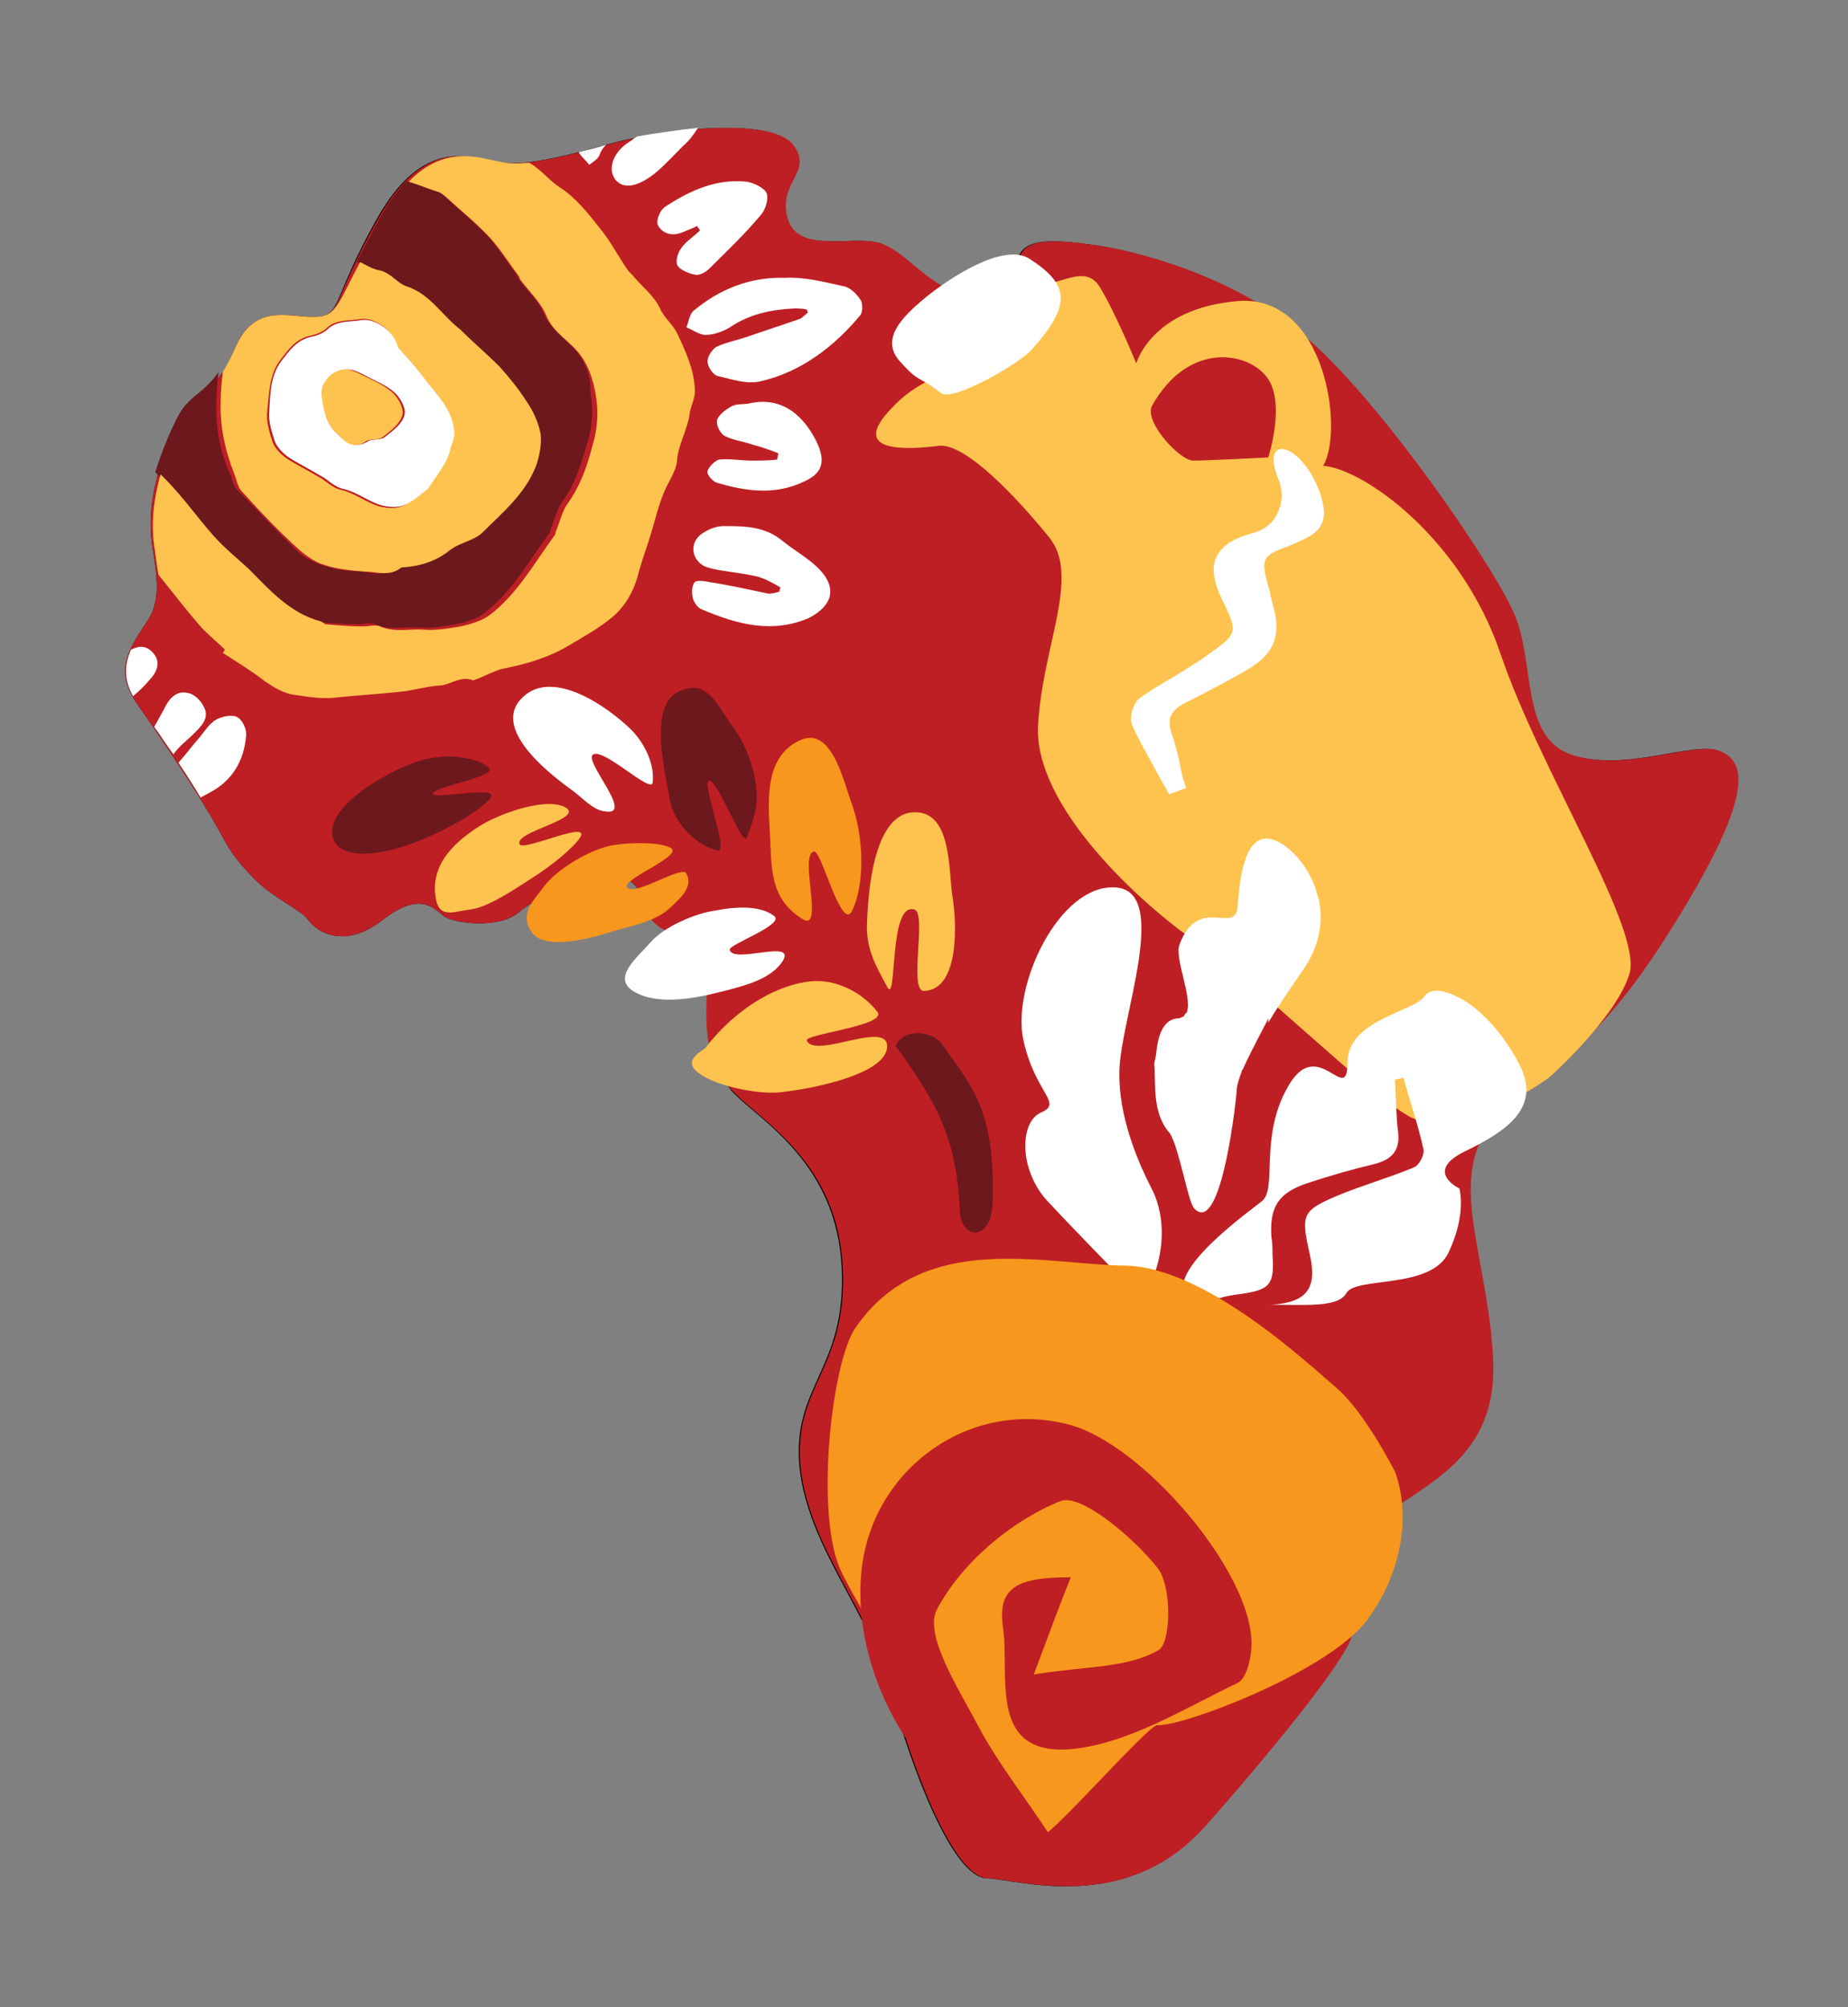
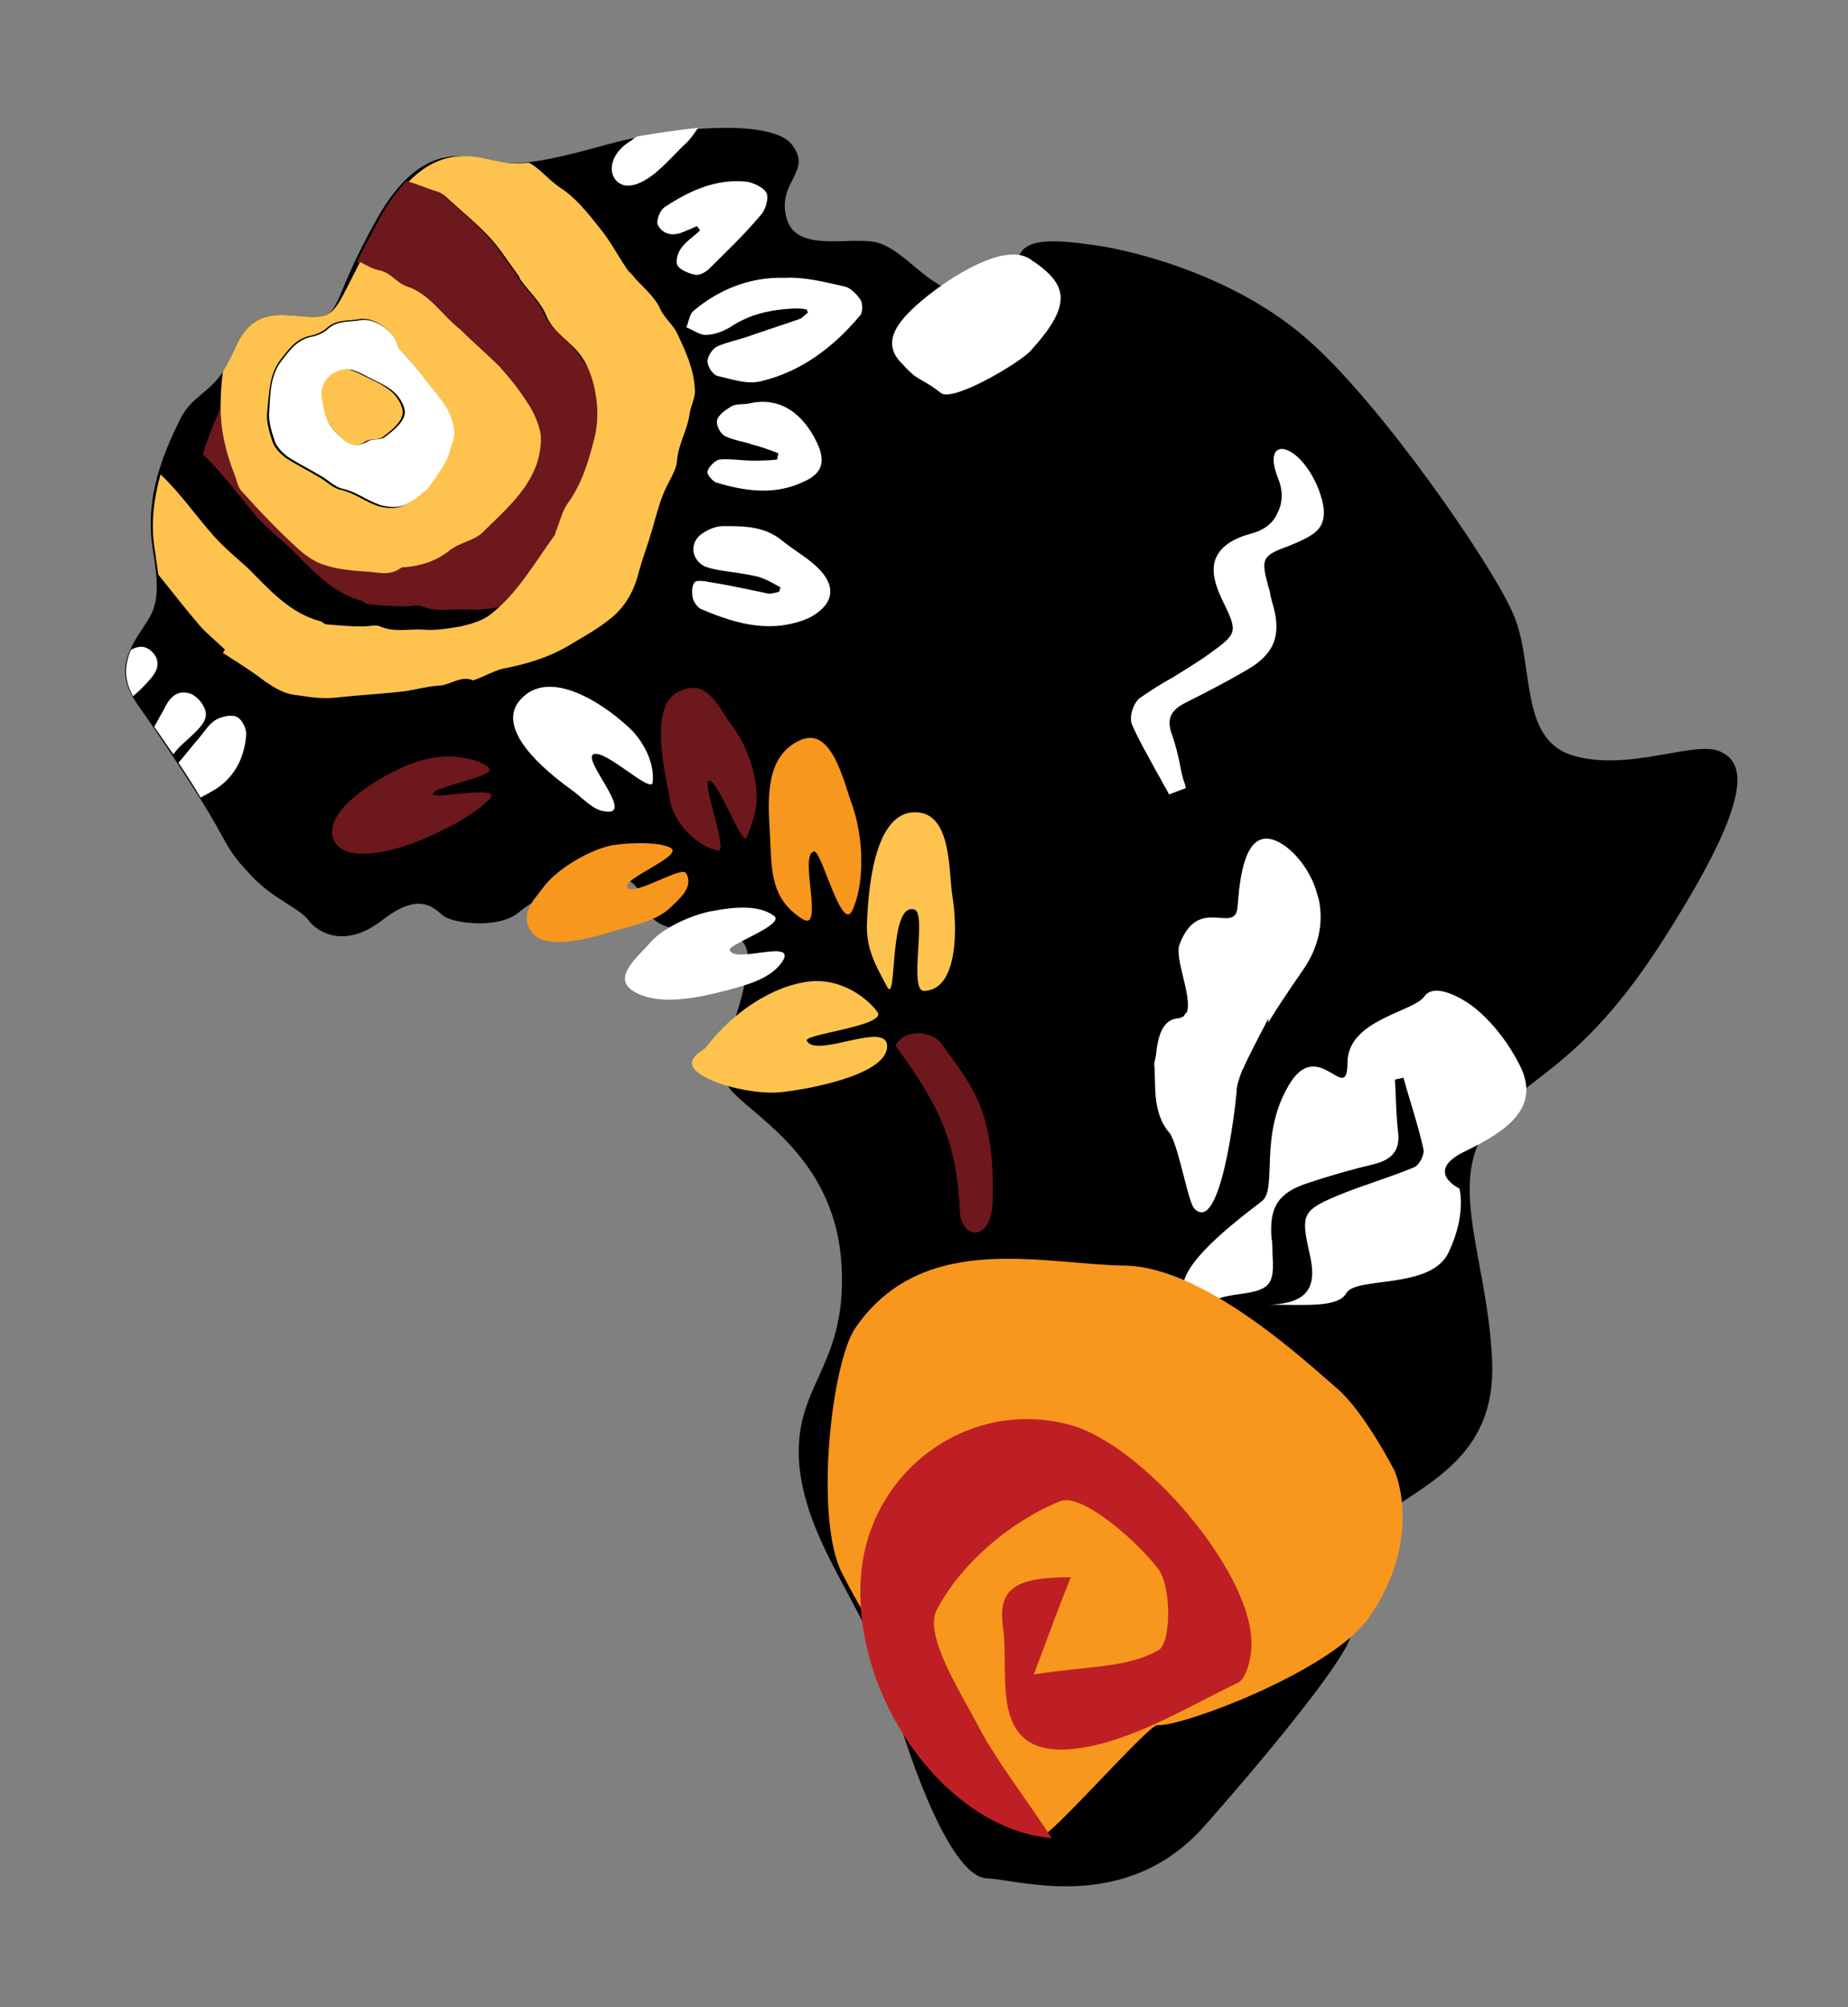
<svg xmlns="http://www.w3.org/2000/svg" version="1.1" id="Layer_1" x="0px" y="0px" viewBox="0 0 175 190" style="enable-background:new 0 0 175 190;" xml:space="preserve">
  <rect x="0" y="0" width="175" height="190" fill="#808080" stroke="none" />
  <style type="text/css">
	.st0{fill:#BE1F24;}
	.st1{fill:#FEC34E;}
	.st2{fill:#FFFFFF;}
	.st3{fill:#F8971D;}
	.st4{fill:#6C181D;}
	.st5{fill:none;}
</style>
  <path d="M70.8,91.2c-0.5,5.7-4,9.6-1.3,12.3s9.7,6.7,10.2,16.4s-4.7,11.2-4,18.9c0.8,7.7,6.5,13.5,8.6,21.2s5.9,17.6,9.1,17.8  c3.1,0.1,13.2,3.5,20.7-5s13.3-15.9,13.8-17.9s-2.8-7.1,2.1-10.8s11.7-6,11.3-15.3s-4.1-16.3-0.7-21.7s8.7-5.1,17.2-18.6  c8.5-13.4,7.4-16.4,5-17.4s-8.7,2-13.9,0.4s-3.5-8.9-5.7-13.6c-2.1-4.7-12.3-19.5-19.2-25.6c-6.9-6.2-16.7-8.6-20.4-9.1  c-3.6-0.5-6.8-0.8-7.2,1.4c-0.4,2.3-3.5,3.6-6.2,2.9c-2.6-0.8-4.3-3.4-6.7-4.4c-2.4-1-8,1.1-9-2.4s2.5-4.4,0.5-7s-11.9-1.6-17.6,0  s-8.3,2-10.6,1.6s-6.7-2.4-11.1,5.4s-3.3,9.3-6,9.3c-2.6,0-5.7-1.3-7.5,3.1s-3.8,3.8-5.2,6.7c-1.4,2.9-3.4,7.2-2.5,12.4  c0.9,5.3-0.1,5.8-1.4,7.9c-1.3,2.1-2,3.9,0,6.7S19,75.5,20.4,78c1.4,2.5,1.5,2.9,3.5,5s4.5,3,5.3,4.1s3.4,2.8,7,0s4.9-1.1,5.8-0.4  s5.3,1.3,7.2-0.4c1.9-1.6,10.3-6.3,11.7-1C62.3,90.7,71.3,85.5,70.8,91.2z" />
  <g>
-     <path class="st0" d="M67.1,91.9c-0.5,5.7-0.3,8.8,2.5,11.6s9.7,6.7,10.2,16.4s-4.7,11.2-4,18.9c0.8,7.7,6.5,13.5,8.6,21.2   s5.9,17.6,9.1,17.8c3.1,0.1,13.2,3.5,20.7-5c7.5-8.5,13.3-15.9,13.8-17.9s-2.8-7.1,2.1-10.8s11.7-6,11.3-15.3s-4.1-16.3-0.7-21.7   s8.7-5.1,17.2-18.6c8.5-13.4,7.4-16.4,5-17.4s-8.7,2-13.9,0.4s-3.5-8.9-5.7-13.6c-2.1-4.7-12.3-19.5-19.2-25.6   c-6.9-6.2-16.7-8.6-20.4-9.1c-3.6-0.5-6.8-0.8-7.2,1.4c-0.4,2.3-3.5,3.6-6.2,2.9c-2.6-0.8-4.3-3.4-6.7-4.4c-2.4-1-8,1.1-9-2.4   s2.5-4.4,0.5-7s-11.9-1.6-17.6,0s-8.3,2-10.6,1.6s-6.7-2.4-11.1,5.4S32.4,30,29.7,30c-2.6,0-5.7-1.3-7.5,3.1s-3.8,3.8-5.2,6.7   c-1.4,2.9-3.4,7.2-2.5,12.4c0.9,5.3-0.1,5.8-1.4,7.9c-1.3,2.1-2,3.9,0,6.7S19,75.5,20.4,78c1.4,2.5,1.5,2.9,3.5,5s4.5,3,5.3,4.1   s3.4,2.8,7,0s4.9-1.1,5.8-0.4s5.3,1.3,7.2-0.4c1.9-1.6,10.3-6.3,11.7-1C62.3,90.7,67.6,86.2,67.1,91.9z" />
-   </g>
+     </g>
  <g>
-     <path class="st1" d="M125.3,44.1c2-3.4,0.2-16.3-8.1-15.6c-8.2,0.7-9.6,5.9-9.6,5.9s-2-4.9-3.5-7.3s-4.6,0.6-5.6-0.6   c-0.9-1.2-5.6-0.6-10.3,4.1c-4.7,4.8,0.1,5.3,0.1,5.3s-2.1,0.7-4.2,3.1c-3.4,3.8,1.6,3.6,4.8,3.2c2.5-0.3,7.4,4.9,10.4,8.6   c3.1,3.7-0.6,10.3-1,17.9s9.7,16.9,15.3,20.7s15.6,13.8,19.7,16.2c4.1,2.4,11.3-2.1,13.4-3.6c0,0,6.3-5.6,7.6-9.8   s-8.4-19.1-12.2-30.3S128.9,44.3,125.3,44.1z M120.1,43.3c0,0-5.8,0.3-7.1,0.3c-1.3,0-4.7-3.7-3.9-5.2c3.3-5.9,8.7-5.2,10.7-2.9   C121.9,37.8,120.1,43.3,120.1,43.3z" />
    <path class="st2" d="M110.7,75.2l-0.2-0.4c-0.3-0.5-0.6-1.1-0.9-1.6c-0.8-1.5-1.7-3-2.4-4.6c-0.3-0.7,0.1-2,0.7-2.5   c1-0.7,2.1-1.4,3.2-2c1.1-0.7,2.3-1.4,3.4-2.2c2.8-2,2.7-2.1,1.2-5.2c-0.8-1.7-1-3-0.5-4s1.5-1.7,3.3-2.2c1.2-0.3,2.1-1,2.5-2   c0.5-1,0.5-2.1,0-3.3c-1.6-4.1,2.1-3.4,3.9,1.2c0.5,1.4,0.6,2.3,0.3,3.1c-0.4,1-1.5,1.5-3.2,2.2c-2.5,0.9-2.6,1.2-1.9,3.8   c0.1,0.3,0.2,0.6,0.2,0.9c0.1,0.2,0.1,0.4,0.2,0.7c0.9,3,0.2,4.8-2.4,6.3c-1.7,1-3.6,2-5.8,3.1c-1.4,0.7-1.8,1.5-1.4,2.8   c0.4,1.1,0.7,2.3,0.9,3.4c0.1,0.5,0.2,1,0.4,1.5l0.1,0.4L110.7,75.2z" />
    <path class="st2" d="M97.6,33.2c-1.1,1.2-7.4,4.9-8.5,4c-2.2-1.7-2-0.9-3.8-2.9c-2-2.1,0-4.2,2.3-6.1c2.2-1.8,7.4-5.3,9.9-3.7   C101.2,26.9,101.6,28.8,97.6,33.2z" />
  </g>
  <g>
    <path class="st2" d="M119.5,113.7c-1.5,1.2-10.2,7.4-6.6,9.5c0,0-0.2,0.3,1.3,0.4c0.6-0.6,1.6-0.9,3.2-1.1c2.9-0.4,3.3-0.9,3.1-3.8   c0-0.5,0-1.1-0.1-1.6c-0.2-2.9,0.7-4.2,3.4-5.1c2.1-0.7,4.2-1.3,6.3-1.8c1.6-0.4,2.5-1.2,2.3-3c-0.2-1.6-0.2-3.3-0.3-5   c0.3-0.1,0.6-0.1,0.8-0.2c0.6,2.2,1.4,4.5,1.9,6.8c0.1,0.5-0.4,1.5-0.9,1.7c-2.4,1-4.9,1.7-7.3,2.7c-3.3,1.4-3.4,1.8-2.6,5.4   c0.8,3.3-0.2,4.7-3.6,4.9c-0.1,0-0.3,0-0.4,0c3.7,0,6.7,0.3,7.5-1.1c0.9-1.6,8.1-0.3,9.7-3.9c1.7-3.6,1-6,1-6s-3.4-1.6,0.5-3.5   s7.3-4.1,5.2-8.2s-4.8-5.8-4.8-5.8s-3.1-2.2-4.2-0.7c-1,1.5-7.3,2.2-7.3,6.3c0,4.2-2.8-2.7-5.6,2.2   C119.2,107.6,121,112.5,119.5,113.7z" />
-     <path class="st2" d="M109.2,120.9c0.9-2.2,1.3-5.5-0.1-8.3c-1.4-2.7-3.2-7-3.1-11.2c0.1-5,4.9-17.1-0.4-17.4s-9.8,9.3-8.7,14.4   c1.1,5.1,3.8,6,1.7,6.9c-2.1,0.9-2.1,5.5,0.6,8.4s7.6,7.9,7.6,7.9L109.2,120.9z" />
    <path class="st3" d="M132.1,139.3c1.4,3.8,0.9,9.2-2.6,14c-3.7,5-17.7,10.2-19.9,10c-0.8-0.1-10.3,10.8-11,10.5   c-6.7-3.3-17.7-22.2-19.1-25.4c-2.3-5.6-0.7-19.5,1.5-22.7c6.4-9.3,17.8-6,25.5-5.9s17.6,9.5,20.2,11.7   C129.3,133.8,132.1,139.3,132.1,139.3z" />
    <g>
      <path class="st0" d="M92.7,163.5c-1.9-3.6-5.2-8.7-4-11.1c2.3-4.4,7-8.4,11.7-10.3c1.9-0.8,6.9,3.4,9.2,6.3    c1.4,1.7,1.3,7.2,0.1,7.8c-2.9,1.7-6.8,1.5-11.8,2.3c1.6-4.3,2.5-6.7,3.5-9.2c-5.2,0-7,1-6.4,4.9c0.6,4.4-1.4,11.8,6.1,11.4    c5.5-0.4,10.9-3.8,16.1-6.3c0.9-0.4,1.4-2.7,1.3-4.1c-0.3-6.8-10.3-18.4-17.1-20.3c-9.4-2.6-18.7,4-19.8,13.6    c-1.3,11.4,7.6,24.6,18,25.5C97,170,94.5,166.9,92.7,163.5z" />
    </g>
    <path class="st2" d="M109.5,99.6c0.2-1.9,0.8-3.1,2-3.2c0.2,0,0.4-0.1,0.6-0.2c0.1-0.2,0.2-0.3,0.3-0.4c0.5-1.5-1.2-5.1-0.7-6.4   c1.8-4.8,5.3-0.8,5.5-3.6c0.2-2.8,0.7-7.2,3.4-6.3c1.2,0.4,2.7,1.8,3.6,3.7c0.3,0.5,0.7,2,0.7,2c0.4,2,0.1,4.3-1.5,6.6   c-1.3,1.9-2.4,3.5-3.3,5c0-0.1,0-0.2,0-0.4c0,0.1-1.5,2.8-2.4,4.8c0,0,0,0.1-0.1,0.1c0,0,0,0,0,0.1c-0.3,0.8-0.5,1.4-0.5,2   c-0.2,2.2-1.6,13.5-4,11c-0.6-0.6-1.4-5.6-2.3-7.1l0,0c-1.8-2-1.3-4.9-1.5-6.6C109.4,100.2,109.5,99.8,109.5,99.6z" />
  </g>
-   <path class="st4" d="M54.9,33.7c-0.9-1.4-2.6-2.2-3.4-4c-0.5-1.2-1.6-2.2-2.4-3.3C49,26.3,49,26.1,48.9,26c-0.9-1.2-1.7-2.5-2.7-3.6  c-1.3-1.4-2.7-2.5-4.1-3.8c-0.2-0.2-0.4-0.4-0.7-0.5c-1-0.3-1.9-0.7-2.9-1c-0.8,0.9-1.7,2-2.5,3.5c-0.9,1.7-1.7,3.1-2.2,4.2  c0.6,0.3,1.3,0.7,1.9,0.8c1.1,0.2,1.6,1.2,2.5,1.5c2.2,0.7,3.4,2.8,5.1,4.1c1.2,1.1,2.5,2.2,3.7,3.5c0.9,1,1.8,2,2.5,3.2  c0.6,1,1.2,2.1,1.4,3.2c0.2,0.9,0,2-0.4,2.9c-1,2.7-3.2,4.5-5.1,6.4c-0.6,0.6-1.7,0.9-2.5,1.3c-0.2,0.1-0.4,0.2-0.5,0.3  c-1.3,1.1-2.8,1.5-4.5,1.7c-0.1,0-0.2,0-0.3,0.1c-1.1,0.8-2.3,0.4-3.4,0.3c-1.2,0-2.5-0.2-3.7-0.6c-0.9-0.3-1.8-0.8-2.4-1.4  c-1.9-1.8-3.7-3.8-5.6-5.7c-0.4-0.4-0.5-1-0.7-1.5c-1-2.2-1.4-4.5-1.3-7c0-0.9,0.1-1.8,0.2-2.7c-1.5,2.2-2.9,2.2-4,4.5  c-0.7,1.4-1.4,3.1-2,5c1.9,1.8,3.4,3.9,5.1,5.9c1,1.1,2.1,2,3.2,3c2,2,3.9,4.2,6.8,5c0.2,0.1,0.4,0.3,0.6,0.3  c1.1,0.1,2.3,0.2,3.5,0.2c0.5,0,1.2-0.2,1.6,0c1.3,0.6,2.7,0.2,4.1,0.3c1.2,0.1,2.4-0.1,3.5-0.3c1-0.2,2.1-0.5,2.8-1.1  c2.6-2,4.2-4.9,6.1-7.5c0.1-0.1,0.1-0.2,0.1-0.3c0.4-0.9,0.6-2,1.2-2.8c1.2-1.6,1.7-3.5,2.3-5.4c0.5-1.6,0.6-3.3,0.3-4.9  C56,36,55.6,34.7,54.9,33.7z" />
+   <path class="st4" d="M54.9,33.7c-0.9-1.4-2.6-2.2-3.4-4c-0.5-1.2-1.6-2.2-2.4-3.3C49,26.3,49,26.1,48.9,26c-0.9-1.2-1.7-2.5-2.7-3.6  c-1.3-1.4-2.7-2.5-4.1-3.8c-0.2-0.2-0.4-0.4-0.7-0.5c-1-0.3-1.9-0.7-2.9-1c-0.8,0.9-1.7,2-2.5,3.5c-0.9,1.7-1.7,3.1-2.2,4.2  c0.6,0.3,1.3,0.7,1.9,0.8c1.1,0.2,1.6,1.2,2.5,1.5c2.2,0.7,3.4,2.8,5.1,4.1c1.2,1.1,2.5,2.2,3.7,3.5c0.9,1,1.8,2,2.5,3.2  c0.6,1,1.2,2.1,1.4,3.2c0.2,0.9,0,2-0.4,2.9c-1,2.7-3.2,4.5-5.1,6.4c-0.6,0.6-1.7,0.9-2.5,1.3c-0.2,0.1-0.4,0.2-0.5,0.3  c-0.1,0-0.2,0-0.3,0.1c-1.1,0.8-2.3,0.4-3.4,0.3c-1.2,0-2.5-0.2-3.7-0.6c-0.9-0.3-1.8-0.8-2.4-1.4  c-1.9-1.8-3.7-3.8-5.6-5.7c-0.4-0.4-0.5-1-0.7-1.5c-1-2.2-1.4-4.5-1.3-7c0-0.9,0.1-1.8,0.2-2.7c-1.5,2.2-2.9,2.2-4,4.5  c-0.7,1.4-1.4,3.1-2,5c1.9,1.8,3.4,3.9,5.1,5.9c1,1.1,2.1,2,3.2,3c2,2,3.9,4.2,6.8,5c0.2,0.1,0.4,0.3,0.6,0.3  c1.1,0.1,2.3,0.2,3.5,0.2c0.5,0,1.2-0.2,1.6,0c1.3,0.6,2.7,0.2,4.1,0.3c1.2,0.1,2.4-0.1,3.5-0.3c1-0.2,2.1-0.5,2.8-1.1  c2.6-2,4.2-4.9,6.1-7.5c0.1-0.1,0.1-0.2,0.1-0.3c0.4-0.9,0.6-2,1.2-2.8c1.2-1.6,1.7-3.5,2.3-5.4c0.5-1.6,0.6-3.3,0.3-4.9  C56,36,55.6,34.7,54.9,33.7z" />
  <g>
    <path class="st1" d="M61.8,50c0.3-1.1,0.6-2.2,1-3.2c0.4-1.1,1.2-2.1,1.3-3.1c0.1-1.6,1-3,1.2-4.5c0.1-0.8,0.6-1.6,0.5-2.4   c-0.1-1.9-0.9-3.6-1.7-5.3c-0.4-0.8-1.2-1.4-1.6-2.3c-0.5-1.1-1.5-1.9-2.4-2.9c-0.2-0.3-0.5-0.5-0.7-0.8c-0.9-1.3-1.6-2.7-2.6-3.9   c-1.1-1.4-2.3-2.9-3.7-3.8c-1.1-0.7-1.9-1.8-3-2.4c-1.1,0.1-2,0.1-2.8-0.1c-1.8-0.3-5.1-1.7-8.6,1.9c1,0.3,1.9,0.7,2.9,1   c0.2,0.1,0.5,0.3,0.7,0.5c1.4,1.3,2.8,2.4,4.1,3.8c1,1.1,1.8,2.4,2.7,3.6c0.1,0.1,0.1,0.3,0.2,0.4c0.8,1.1,1.9,2.1,2.4,3.3   c0.7,1.8,2.4,2.5,3.4,4c0.7,1,1.1,2.3,1.3,3.5c0.3,1.6,0.2,3.3-0.3,4.9c-0.5,1.9-1.1,3.7-2.3,5.4c-0.6,0.8-0.8,1.9-1.2,2.8   c0,0.1,0,0.2-0.1,0.3c-1.9,2.6-3.5,5.5-6.1,7.5c-0.8,0.6-1.9,0.9-2.8,1.1c-1.2,0.2-2.4,0.4-3.5,0.3c-1.3-0.1-2.7,0.3-4.1-0.3   c-0.4-0.2-1.1,0-1.6,0c-1.2,0-2.3-0.1-3.5-0.2c-0.2,0-0.4-0.3-0.6-0.3c-2.9-0.8-4.8-3-6.8-5c-1.1-1-2.2-1.9-3.2-3   c-1.7-1.9-3.2-4.1-5.1-5.9c-0.6,2.2-1,4.7-0.5,7.4c0.1,0.8,0.2,1.5,0.3,2.1c1.3,1.6,2.6,3.3,3.9,4.8c0.7,0.8,1.6,1.5,2.4,2.3   c-0.1,0.1-0.1,0.2-0.2,0.3c1.4,0.9,2.7,1.7,4,2.7c0.9,0.6,1.8,1.2,3,1.3c1.3,0.2,2.6,0.4,4,0.2c1.9-0.2,3.8-0.3,5.6-0.5   c1.3-0.1,2.5-0.5,3.8-0.6c1.1,0,2.1-1,3.3-0.5c0.1,0,0.2-0.1,0.3-0.1c0.8-0.3,1.7-0.8,2.5-1c2.1-0.4,4.2-1,6.1-2.1   c1.5-0.9,3-1.7,4.3-2.8c1.3-1.1,2.1-2.6,2.5-4.3C60.9,52.7,61.4,51.4,61.8,50z" />
    <path class="st1" d="M22.8,46.4c1.8,2,3.6,3.9,5.6,5.7c0.7,0.6,1.6,1.2,2.4,1.4c1.2,0.4,2.5,0.5,3.7,0.6c1.1,0,2.3,0.5,3.4-0.3   c0.1-0.1,0.2-0.1,0.3-0.1c1.6-0.1,3.2-0.6,4.5-1.7c0.2-0.1,0.3-0.2,0.5-0.3c0.8-0.4,1.9-0.7,2.5-1.3c1.9-1.9,4.1-3.7,5.1-6.4   c0.3-0.9,0.5-2,0.4-2.9c-0.2-1.1-0.7-2.2-1.4-3.2c-0.7-1.1-1.6-2.2-2.5-3.2c-1.2-1.2-2.5-2.3-3.7-3.5c-1.7-1.3-2.9-3.4-5.1-4.1   c-0.9-0.3-1.4-1.2-2.5-1.5c-0.7-0.1-1.3-0.5-1.9-0.8C31.9,29,31.8,30,29.7,30c-2.6,0-5.7-1.3-7.5,3.1c-0.4,0.9-0.8,1.6-1.1,2.1   c-0.1,0.9-0.2,1.8-0.2,2.7c-0.1,2.4,0.4,4.7,1.3,7C22.4,45.4,22.5,46,22.8,46.4z M26.6,34c0.7-0.9,1.4-1.9,2.7-2.2   c0.6-0.1,1.3-0.4,1.7-0.8c0.9-0.8,2.1-0.6,3.1-0.8c1.3-0.2,3,1,3.4,2.3c0,0.1,0.1,0.3,0.2,0.4c0.9,1,1.8,2,2.6,3.1   c1.1,1.4,2.4,2.7,2.6,4.6c0.1,0.5-0.1,1.1-0.3,1.6c-0.1,0.5-0.3,1.1-0.6,1.6c-0.5,0.9-1.1,1.7-1.7,2.6c-0.7,0.5-1.4,1.2-2.2,1.5   c-0.7,0.3-1.6,0.2-2.3,0c-1.2-0.4-2.2-1.2-3.4-1.5c-1-0.2-1.5-0.9-2.3-1.3c-1-0.6-2.2-1.2-3.1-1.8c-0.5-0.4-1-0.9-1.2-1.5   c-0.3-0.9-0.6-1.9-0.5-2.8C25.5,37.1,25.5,35.4,26.6,34z" />
  </g>
  <path class="st2" d="M40.5,46.3c-0.7,0.5-1.4,1.2-2.2,1.5c-0.7,0.3-1.6,0.2-2.3,0c-1.2-0.4-2.2-1.2-3.4-1.5c-1-0.2-1.5-0.9-2.3-1.3  c-1-0.6-2.2-1.2-3.1-1.8c-0.5-0.4-1-0.9-1.2-1.5c-0.3-0.9-0.6-1.9-0.5-2.8c0.1-1.7,0.1-3.4,1.2-4.8c0.7-0.9,1.4-1.9,2.7-2.2  c0.6-0.1,1.3-0.4,1.7-0.8c0.9-0.8,2.1-0.6,3.1-0.8c1.3-0.2,3,1,3.4,2.3c0,0.1,0.1,0.3,0.2,0.4c0.9,1,1.8,2,2.6,3.1  c1.1,1.4,2.4,2.7,2.6,4.6c0.1,0.5-0.1,1.1-0.3,1.6c-0.1,0.5-0.3,1.1-0.6,1.6C41.7,44.6,41.1,45.4,40.5,46.3z M32.1,41.2  c0.7,0.7,1.5,1.3,2.7,0.6c0.4-0.3,1.2-0.1,1.6-0.4c0.8-0.6,1.7-1.3,1.9-2.1c0.2-0.6-0.4-1.7-1-2.2c-0.8-0.7-1.9-1.1-2.8-1.6  c-0.4-0.2-0.8-0.4-1.2-0.5c-0.8-0.1-1.5,0.1-2,0.7c-0.5,0.6-0.8,1.1-0.6,2.1C30.7,39.2,31,40.3,32.1,41.2z" />
  <path class="st1" d="M32.1,41.2c-1.1-0.9-1.4-2-1.6-3.4c-0.2-1,0.1-1.5,0.6-2.1c0.6-0.6,1.3-0.8,2-0.7c0.4,0.1,0.8,0.3,1.2,0.5  c1,0.5,2,0.9,2.8,1.6c0.6,0.5,1.2,1.6,1,2.2c-0.2,0.8-1.1,1.5-1.9,2.1c-0.4,0.3-1.2,0.1-1.6,0.4C33.6,42.5,32.8,42,32.1,41.2z" />
  <g>
    <path class="st2" d="M71.2,43.6c-1,0-2.1-0.2-3.1-0.1c-0.4,0.1-1,0.7-1.1,1.1c-0.1,0.3,0.5,1,0.9,1.1c2.7,0.8,5.5,1.2,8.2-0.1   c1.6-0.7,2.1-1.7,1.4-3.4c-1.1-2.5-3.2-4.8-6.6-4c-0.6,0.1-1.2,0-1.7,0.3s-1.2,0.8-1.3,1.3c-0.1,0.4,0.3,1.3,0.8,1.5   c0.8,0.4,1.8,0.5,2.6,0.8c0.8,0.2,1.6,0.5,2.4,0.8c0,0.2-0.1,0.4-0.1,0.6C72.8,43.6,72,43.6,71.2,43.6z" />
    <path class="st2" d="M65.7,29.4c-0.4,0.3-0.5,1.1-0.7,1.6c0.6,0.2,1.2,0.7,1.8,0.7c0.8,0,1.6-0.3,2.3-0.7c1.9-1.3,4-1.7,6.1-1.8   c0.4,0,0.8,0,1.2,0.1c0,0.1,0.1,0.2,0.1,0.3c-0.3,0.2-0.5,0.5-0.8,0.6c-1.7,0.6-3.3,1.1-5,1.7c-0.9,0.3-1.9,0.5-2.8,0.9   C67.5,33,67,33.7,67,34.2s0.5,1.3,1,1.4c1.3,0.3,2.7,0.8,4,0.5c3.9-0.9,7-3.3,9.5-6.3c0.2-0.3,0.2-1.1,0-1.4   c-0.4-0.6-1-1.2-1.6-1.3c-1.8-0.4-3.7-0.9-5.6-0.8C71,26.2,68.1,27.4,65.7,29.4z" />
-     <path class="st2" d="M54.8,14.4c0.2,0.4,0.7,0.8,1,1.2c0.4-0.3,0.9-0.6,1-1c0.1-0.3,0.3-0.6,0.6-0.9C56.5,14,55.6,14.2,54.8,14.4z" />
    <path class="st2" d="M64.7,13.8c0.6-0.5,1-1.1,1.4-1.7c-1.9,0.2-3.9,0.5-5.7,0.8c-0.2,0.1-0.4,0.2-0.6,0.4   c-1.6,0.9-2.3,2.5-1.6,3.6c0.7,1,2,0.9,3.7-0.4C62.9,15.7,63.8,14.7,64.7,13.8z" />
    <path class="st2" d="M23.3,69.7c0.1-0.6-0.3-1.5-0.8-1.8s-1.4-0.1-2,0.2c-0.7,0.4-1.1,1.1-1.6,1.7c-0.7,0.8-1.3,1.6-2,2.4   c0.8,1.2,1.5,2.3,2.1,3.3c0.3-0.2,0.6-0.3,0.9-0.5C22,73.9,23.1,72,23.3,69.7z" />
    <path class="st2" d="M16.5,71.3c0.5-0.7,1.2-1.2,1.8-1.8c0.7-0.7,1.6-1.5,1-2.6c-0.3-0.6-0.9-1.2-1.5-1.3c-1.2-0.3-1.9,0.7-2.3,1.6   c-0.3,0.5-0.6,1.1-0.9,1.6c0.6,0.8,1.2,1.8,1.9,2.7C16.4,71.4,16.4,71.4,16.5,71.3z" />
    <path class="st2" d="M62.3,21.3c0.4,0.8,1.3,1.1,2.3,0.7c0.5-0.2,1-0.4,1.4-0.6c0.1,0.1,0.2,0.3,0.3,0.4c-0.6,0.6-1.3,1-1.8,1.7   c-0.3,0.4-0.6,1.3-0.3,1.7c0.3,0.4,1.1,0.7,1.6,0.8c0.4,0.1,1-0.2,1.4-0.6c1.6-1.6,3.3-3.2,4.8-5c0.5-0.5,0.8-1.6,0.6-2.1   c-0.2-0.5-1.2-1-1.9-1.1c-2.8-0.3-5.3,0.8-7.6,2.3C62.5,19.8,62.1,20.9,62.3,21.3z" />
    <path class="st2" d="M12.6,65.9c0.6-0.5,1.2-1.1,1.7-1.7c0.7-0.8,0.9-1.7,0.1-2.5c-0.7-0.7-1.4-0.5-2-0.2   C11.8,62.9,11.7,64.3,12.6,65.9z" />
    <path class="st2" d="M77.5,53.8c-1-1-2.3-1.7-3.4-2.6c-1.7-1.4-3.6-1.4-5.6-1.4c-0.7,0-1.4,0.3-2,0.7c-1.2,0.8-1.1,2.4,0.2,3.1   c0.5,0.2,1,0.3,1.6,0.4c1.2,0.2,2.3,0.3,3.5,0.6c0.7,0.2,1.4,0.6,2.1,1c0,0.1-0.1,0.3-0.1,0.4c-0.3,0.1-0.7,0.2-1,0.2   c-1.9-0.4-3.7-0.8-5.6-1.1c-0.5-0.1-1.2-0.2-1.4,0c-0.3,0.3-0.3,1-0.2,1.5c0.1,0.4,0.5,1,0.9,1.1c3.3,1.4,6.6,2.3,10.1,0.8   C78.9,57.3,79.3,55.6,77.5,53.8z" />
  </g>
  <path class="st5" d="M70.8,91.2c-0.5,5.7-4,9.6-1.3,12.3s9.7,6.7,10.2,16.4s-4.7,11.2-4,18.9c0.8,7.7,6.5,13.5,8.6,21.2  s5.9,17.6,9.1,17.8c3.1,0.1,13.2,3.5,20.7-5s13.3-15.9,13.8-17.9s-2.8-7.1,2.1-10.8s11.7-6,11.3-15.3s-4.1-16.3-0.7-21.7  s8.7-5.1,17.2-18.6c8.5-13.4,7.4-16.4,5-17.4s-8.7,2-13.9,0.4s-3.5-8.9-5.7-13.6c-2.1-4.7-12.3-19.5-19.2-25.6  c-6.9-6.2-16.7-8.6-20.4-9.1c-3.6-0.5-6.8-0.8-7.2,1.4c-0.4,2.3-3.5,3.6-6.2,2.9c-2.6-0.8-4.3-3.4-6.7-4.4c-2.4-1-8,1.1-9-2.4  s2.5-4.4,0.5-7s-11.9-1.6-17.6,0s-8.3,2-10.6,1.6s-6.7-2.4-11.1,5.4s-3.3,9.3-6,9.3c-2.6,0-5.7-1.3-7.5,3.1s-3.8,3.8-5.2,6.7  c-1.4,2.9-3.4,7.2-2.5,12.4c0.9,5.3-0.1,5.8-1.4,7.9c-1.3,2.1-2,3.9,0,6.7S19,75.5,20.4,78c1.4,2.5,1.5,2.9,3.5,5s4.5,3,5.3,4.1  s3.4,2.8,7,0s4.9-1.1,5.8-0.4s5.3,1.3,7.2-0.4c1.9-1.6,10.3-6.3,11.7-1C62.3,90.7,71.3,85.5,70.8,91.2z" />
  <g>
    <path class="st1" d="M76.4,98.5c-0.3-0.6,7.6-1.4,6.7-2.7c-1.2-1.6-3.7-3.2-6.4-2.9c-3.6,0.4-7.4,3-9.9,6.3   c-0.3,0.3-2.3,1.2-0.6,2.4c1.6,1.2,5.5,2,7.6,1.8c2.2-0.2,9.9-1.5,10.2-4.2C84.3,96.4,77.2,100.3,76.4,98.5z" />
    <path class="st1" d="M86.6,86.1c1.2,0.4-0.6,7.7,0.9,7.7c3.4-0.1,3.1-6.5,2.7-8.9s0-8.3-3.8-8s-4.2,8-4.3,10.5   c-0.1,2.5,0.9,4.1,1.9,6C85,95.3,84.1,85.3,86.6,86.1z" />
    <path class="st2" d="M69.1,89.9c-0.1-0.5,5.3-2.4,4.2-3.2c-1.3-1-3.6-0.9-5.6-0.5c-1.6,0.2-4.7,1.4-6.1,3c-1.2,1.4-3.8,3.4-1.5,4.7   s5.8,0.6,8.5-0.1c1.9-0.5,4.4-1.1,5.5-2.8C75.5,88.8,69.4,91.3,69.1,89.9z" />
    <path class="st3" d="M76,87c2.1,1.3-0.4-6.2,1.1-6.4c0.7-0.1,2.6,7.7,3.6,5.6c1.2-2.5,1.1-6.9,0-10c-0.8-2.1-1.9-7.6-5-6.1   c-3.2,1.5-3,5.4-2.8,8.7S72.8,85,76,87z" />
    <path class="st3" d="M59.4,84c-0.6-0.8,5.7-3.1,4-3.8c-1.3-0.6-4.7-0.4-5.8-0.1c-2,0.5-4.7,2.1-6,3.7c-1.1,1.5-2.5,2.7-1.2,4.5   c1.3,1.7,5.6,0.5,7.5-0.1c1.9-0.6,4.2-0.9,5.7-2.4c0.7-0.7,2.1-1.8,1.4-3.1C64.7,81.8,60.1,84.9,59.4,84z" />
    <path class="st4" d="M68,80.5c1,0.2-1.5-6.3-0.9-6.6c0.8-0.3,3.2,6.3,3.6,5.4c0.2-0.4,0.7-1.9,0.8-2.4c0.6-2.6-0.6-6.1-2.1-8.1   s-2.4-4.7-5.2-3.3c-2.8,1.4-1.2,7.7-0.8,10C63.7,77.9,66.1,80.2,68,80.5z" />
    <path class="st2" d="M56.2,71.4c1.1-0.5,5.4,3.7,5.6,2.7c0.2-1.6-0.6-3.5-1.9-4.9c-2.2-2.2-7.5-6-10.4-3.2c-3,2.8,2.2,7,4.4,8.6   c1.3,0.9,2.2,2.1,3.4,2.2C60.2,77.3,55.1,71.9,56.2,71.4z" />
-     <path class="st1" d="M49.2,79.9c0.3,0.8,7.5-2.7,5.5-0.3c-1.2,1.4-3.2,2.8-4.3,3.5c-1.7,1.1-4.2,2.8-5.9,3s-3.1,1-3.3-1.6   s1.5-4.5,3.9-6.1c1.7-1.2,6.4-3,8.4-2C55.5,77.5,48.7,78.7,49.2,79.9z" />
    <path class="st4" d="M41,75.1c0.3-0.7,6.1-1.6,5.3-2.4s-2.7-1.1-3.8-1.1c-2.1,0-4.3,0.8-6.6,2.2c-1.9,1.1-5.2,3.5-4.3,5.7   c0.9,2.1,5,1.3,7.8,0.2c2.3-0.9,5.5-2.5,7-4.1C47.6,74.2,40.7,75.8,41,75.1z" />
  </g>
  <g>
    <path class="st4" d="M84.8,99c4.2,5.7,5.8,9.1,6.1,15.7c0.1,2.5,2.9,3,3.1-0.8c0.3-9-2.1-11.2-4.9-15.2   C88.2,97.6,85.6,97.3,84.8,99z" />
  </g>
</svg>